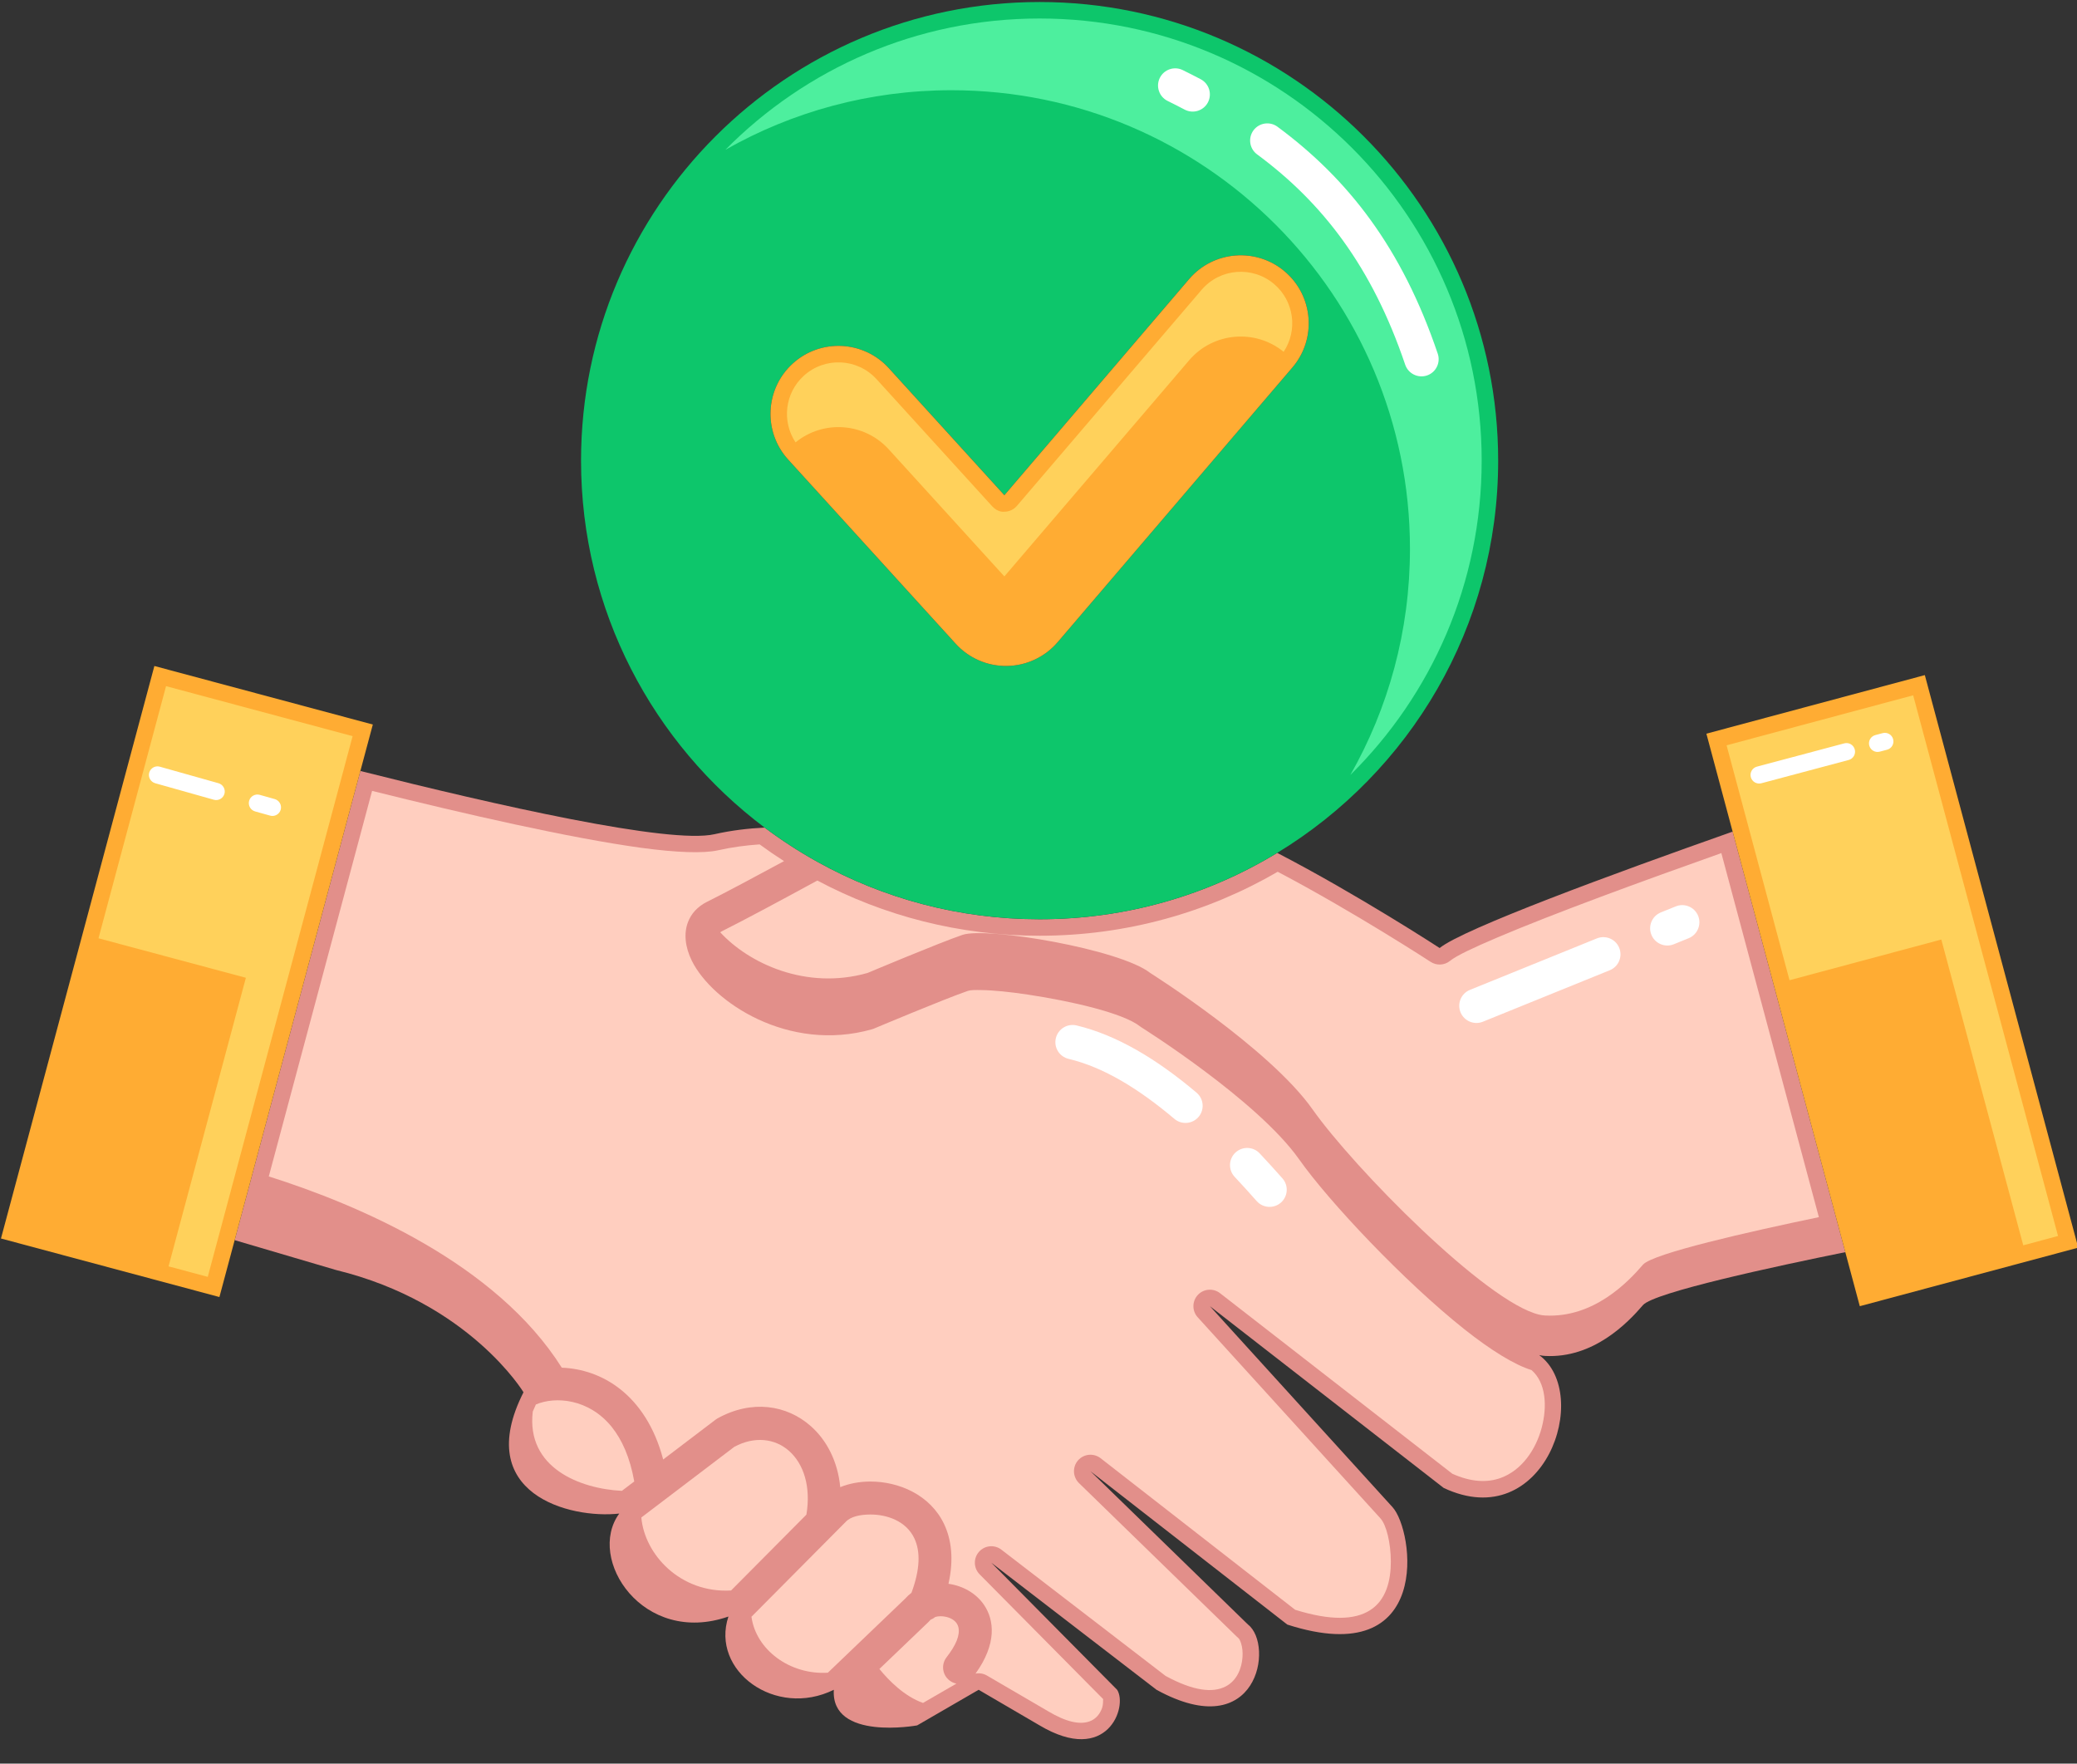
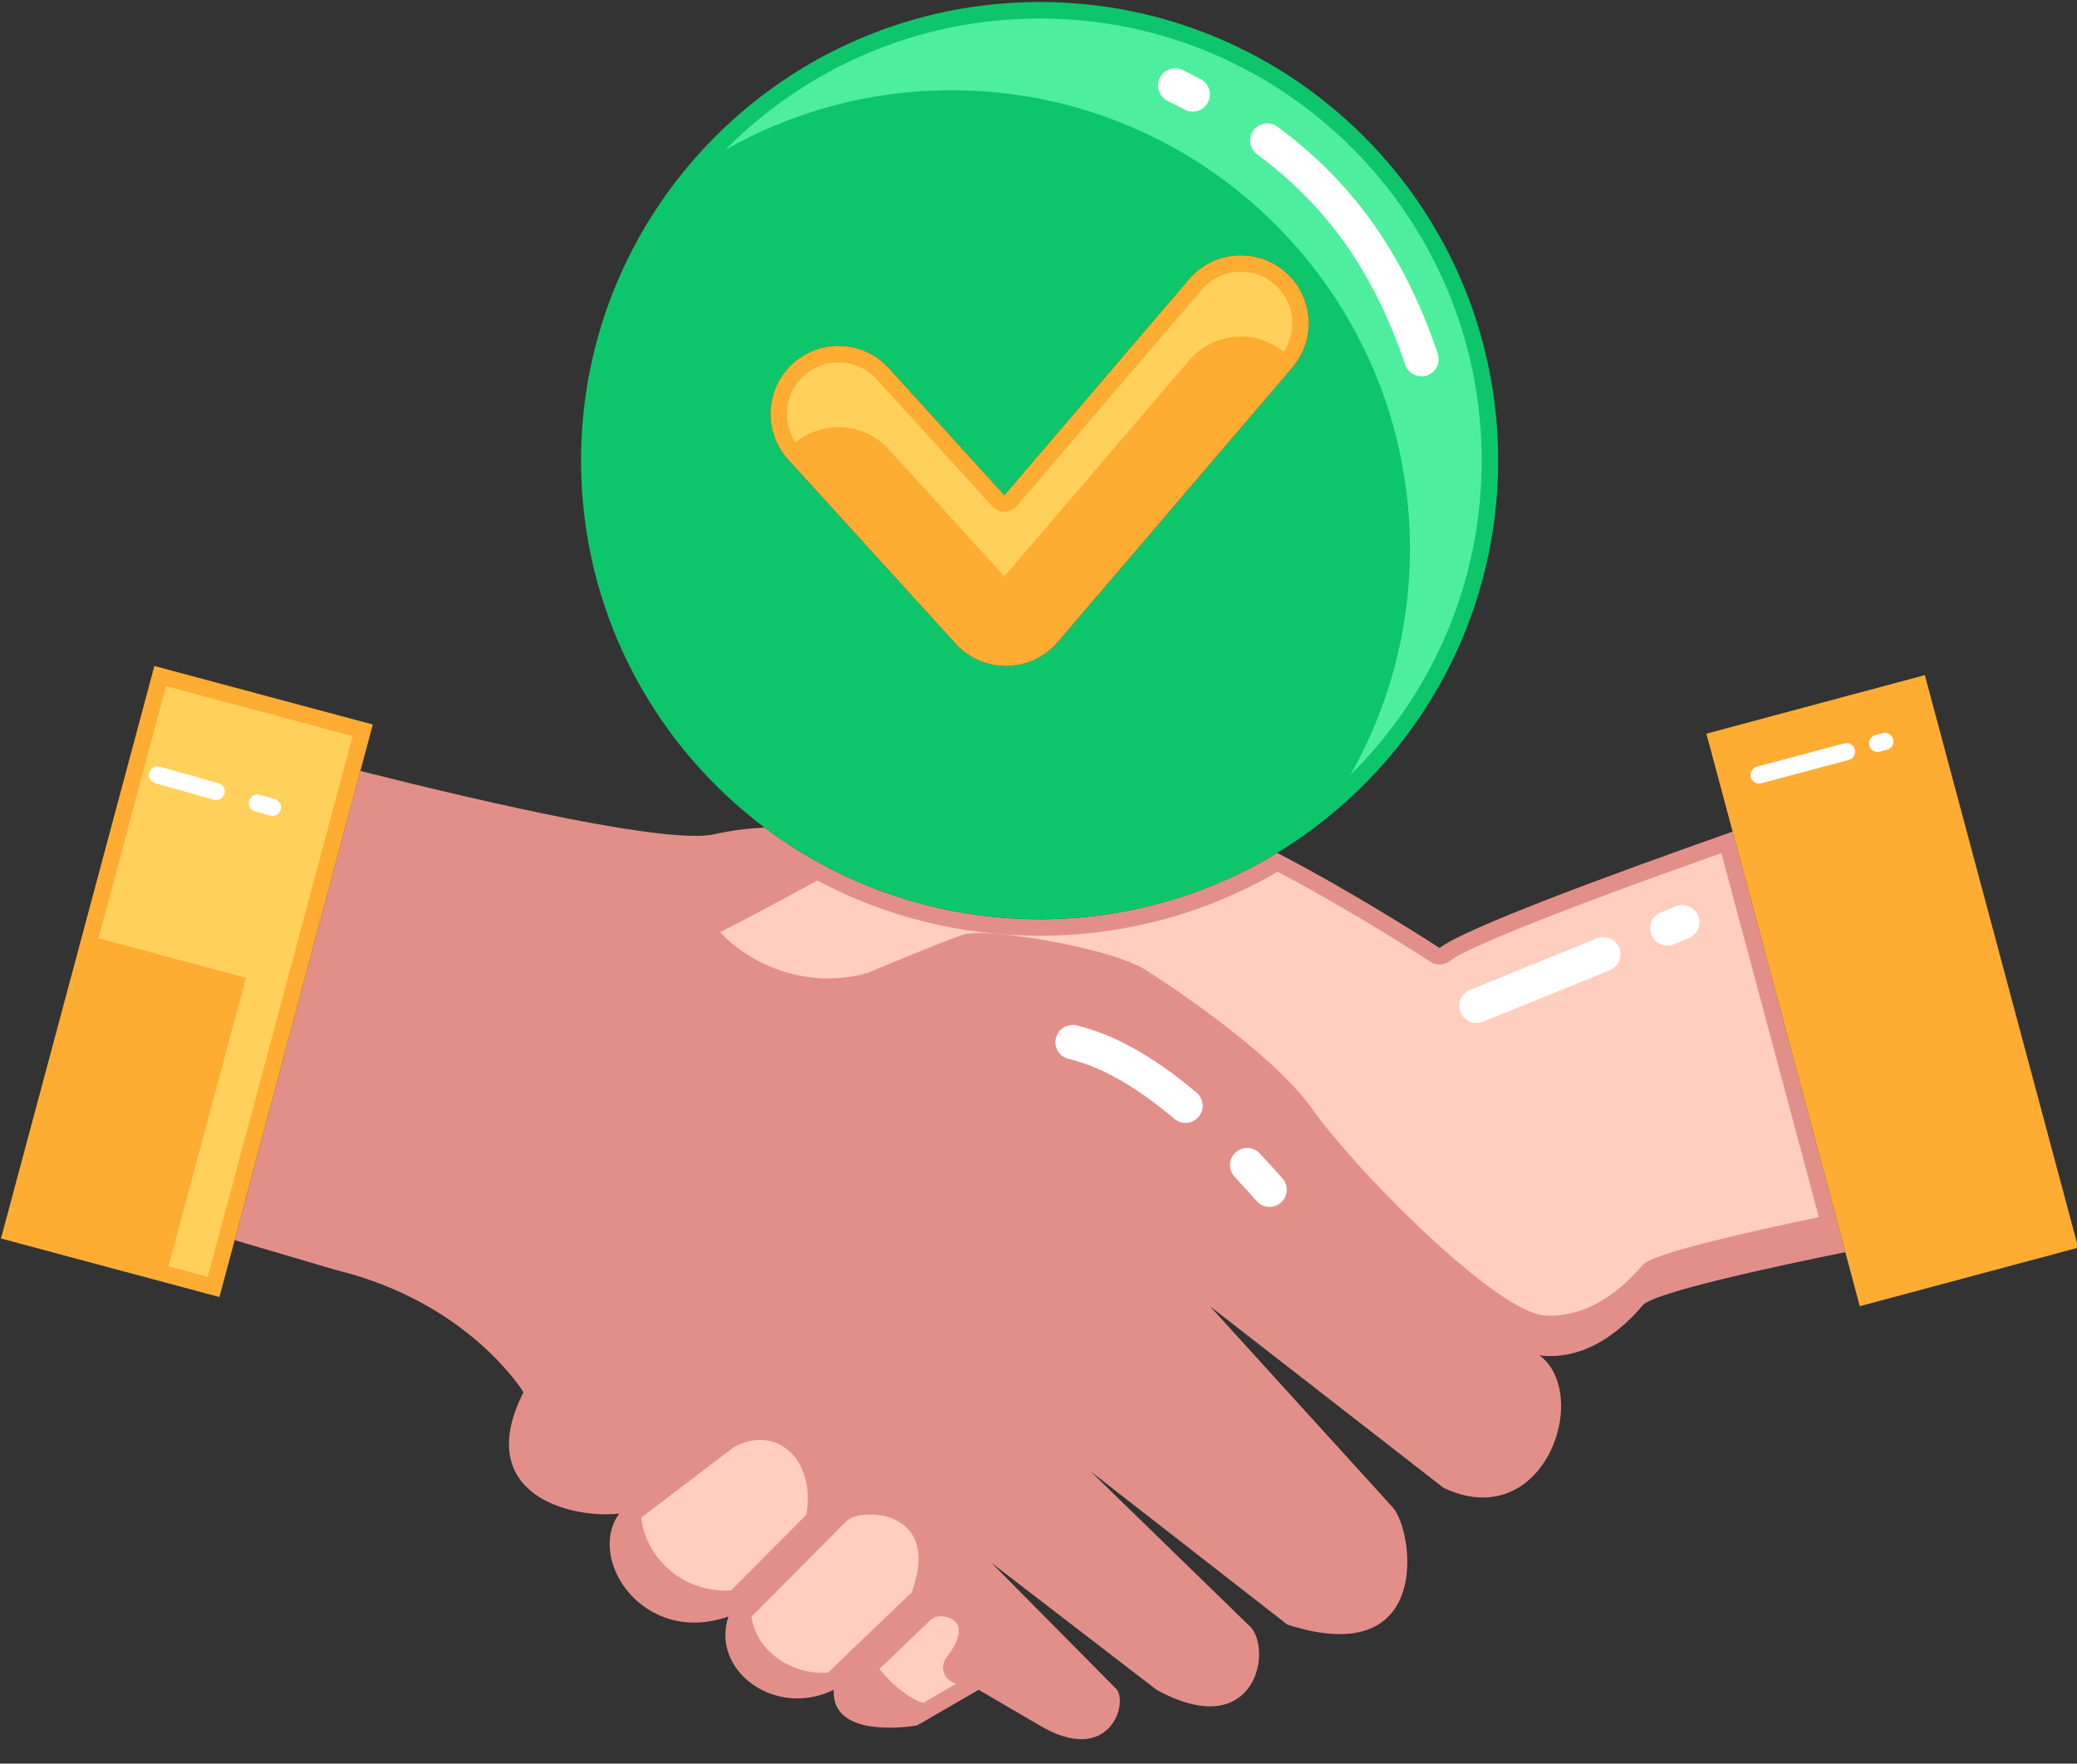
<svg xmlns="http://www.w3.org/2000/svg" clip-rule="evenodd" fill-rule="evenodd" height="434.7" preserveAspectRatio="xMidYMid meet" stroke-linejoin="round" stroke-miterlimit="2" version="1.0" viewBox="0.0 42.4 512.0 434.7" width="512.0" zoomAndPan="magnify">
  <rect x="0.0" y="42.4" width="512.0" height="434.7" fill="#333333" stroke="none" />
  <g>
    <g>
      <path d="M0 0H512V512H0z" fill="none" transform="translate(0 .5)" />
      <g>
        <g id="change1_1">
          <path d="M1966.78,3884.05C1966.78,3884.05 1953.64,3862.28 1921.28,3854.39L1896.7,3847.15L1927.2,3733.33C1960.15,3741.63 2002.18,3751.14 2013.11,3748.67C2017.26,3747.73 2021.38,3747.25 2025.29,3747.07C2029.34,3750.11 2033.61,3752.88 2038.07,3755.36C2054.05,3764.24 2072.44,3769.3 2092,3769.3C2113.1,3769.3 2132.83,3763.42 2149.65,3753.2C2169.17,3763.31 2189.06,3776.28 2189.06,3776.28C2194.79,3771.63 2230.88,3758.36 2260.15,3748.04L2287.49,3850.06C2270.7,3853.46 2241.03,3859.83 2238.39,3862.91C2234.69,3867.23 2226.36,3875.86 2214.65,3875.24C2214.2,3875.22 2213.72,3875.15 2213.21,3875.03C2226.13,3884.53 2214.41,3918.73 2190.04,3907.26L2133.32,3863.17L2177.59,3911.88C2182.85,3917.49 2187.59,3951.85 2152.1,3940.41L2104.34,3903.21L2142.57,3940.41C2148.93,3945.36 2144.93,3969.72 2120.37,3956.23L2080.29,3925.41L2110.81,3956.23C2113.43,3960.27 2108.47,3974.66 2092,3964.87L2077.21,3956.23L2062.29,3964.87C2062.29,3964.87 2041.33,3968.69 2042.07,3956.23C2027.9,3963.21 2012.13,3951.6 2016.5,3938.46C1995.76,3945.67 1981.96,3924.48 1990.01,3913.48C1978.02,3914.83 1954.29,3908.7 1966.78,3884.05Z" fill="#e28f8a" transform="translate(-1869.2 -3560.632) scale(1.016)" />
        </g>
        <g id="change2_3">
          <path d="M2291,3863.17L2253.78,3724.28L2306.78,3710.07L2344,3848.97L2291,3863.17Z" fill="#ffac33" transform="translate(-1869.2 -3560.632) scale(1.016)" />
        </g>
        <g id="change3_1">
          <path d="M2025.29,3747.07C1998.25,3726.76 1980.74,3694.43 1980.74,3658.04C1980.74,3596.64 2030.59,3546.78 2092,3546.78C2153.41,3546.78 2203.26,3596.64 2203.26,3658.04C2203.26,3698.35 2181.78,3733.68 2149.65,3753.2C2132.83,3763.42 2113.1,3769.3 2092,3769.3C2072.44,3769.3 2054.05,3764.24 2038.07,3755.36C2033.61,3752.88 2029.34,3750.11 2025.29,3747.07ZM2031,3657.79C2024.87,3651.06 2025.36,3640.62 2032.1,3634.49C2038.83,3628.36 2049.27,3628.86 2055.4,3635.59C2055.4,3635.59 2083.45,3666.43 2083.45,3666.43L2128.27,3614C2134.18,3607.08 2144.6,3606.27 2151.52,3612.18C2158.44,3618.1 2159.26,3628.52 2153.34,3635.44L2096.38,3702.08C2093.3,3705.68 2088.83,3707.78 2084.09,3707.85C2079.36,3707.93 2074.82,3705.96 2071.64,3702.46L2031,3657.79Z" fill="#0dc66b" transform="translate(-1869.2 -3560.632) scale(1.016)" />
        </g>
        <g id="change2_2">
          <path d="M2031,3657.79C2024.87,3651.06 2025.36,3640.62 2032.1,3634.49C2038.83,3628.36 2049.27,3628.86 2055.4,3635.59C2055.4,3635.59 2083.45,3666.43 2083.45,3666.43L2128.27,3614C2134.18,3607.08 2144.6,3606.27 2151.52,3612.18C2158.44,3618.1 2159.26,3628.52 2153.34,3635.44L2096.38,3702.08C2093.3,3705.68 2088.83,3707.78 2084.09,3707.85C2079.36,3707.93 2074.82,3705.96 2071.64,3702.46L2031,3657.79Z" fill="#ffac33" transform="translate(-1869.2 -3560.632) scale(1.016)" />
        </g>
        <g id="change2_1">
          <path d="M1893,3860.95L1930.22,3722.06L1877.22,3707.86L1840,3846.75L1893,3860.95Z" fill="#ffac33" transform="translate(-1869.2 -3560.632) scale(1.016)" />
        </g>
        <g id="change4_1">
          <path d="M1880.66,3853.51L1899.42,3783.5L1863.66,3773.92L1880.05,3712.75L1925.32,3724.88L1923.35,3732.23C1923.34,3732.27 1923.33,3732.31 1923.32,3732.35C1923.32,3732.35 1892.83,3846.12 1892.83,3846.14L1890.17,3856.05C1890.17,3856.05 1886.23,3855 1880.66,3853.51Z" fill="#ffd15b" transform="translate(-1869.2 -3560.632) scale(1.016)" />
        </g>
        <g id="change5_1">
          <path d="M2167.4,3734.29C2176.61,3718.1 2181.86,3699.38 2181.86,3679.44C2181.86,3618.03 2132.01,3568.18 2070.61,3568.18C2050.66,3568.18 2031.94,3573.43 2015.75,3582.64C2035.2,3562.97 2062.18,3550.78 2092,3550.78C2151.2,3550.78 2199.26,3598.84 2199.26,3658.04C2199.26,3687.86 2187.07,3714.85 2167.4,3734.29Z" fill="#4def9e" transform="translate(-1869.2 -3560.632) scale(1.016)" />
        </g>
        <g id="change4_2">
-           <path d="M2330.66,3848.4L2310.78,3774.22L2273.95,3784.09L2264.03,3747.04C2264.02,3747.02 2264.01,3746.99 2264.01,3746.97L2258.68,3727.1C2258.68,3727.1 2303.95,3714.97 2303.95,3714.97L2339.1,3846.14C2339.1,3846.14 2335.65,3847.07 2330.66,3848.4Z" fill="#ffd15b" transform="translate(-1869.2 -3560.632) scale(1.016)" />
-         </g>
+           </g>
        <g id="change4_3">
          <path d="M2151.21,3631.64C2144.3,3626 2134.09,3626.89 2128.27,3633.71L2083.45,3686.13C2083.45,3686.13 2055.4,3655.3 2055.4,3655.3C2049.47,3648.79 2039.53,3648.11 2032.79,3653.61C2029.42,3648.55 2030.16,3641.66 2034.79,3637.45C2039.89,3632.81 2047.8,3633.18 2052.44,3638.28C2052.44,3638.28 2075.16,3663.26 2079.71,3668.25L2080.49,3669.11C2081.94,3670.7 2083.45,3670.43 2083.45,3670.43C2084.62,3670.43 2085.73,3669.91 2086.49,3669.02L2131.31,3616.6C2135.79,3611.36 2143.68,3610.74 2148.92,3615.22C2153.78,3619.37 2154.67,3626.45 2151.21,3631.64Z" fill="#ffd15b" transform="translate(-1869.2 -3560.632) scale(1.016)" />
        </g>
        <g id="change6_5">
-           <path d="M1990.65,3907.97C1980.49,3907.46 1967.41,3902.4 1969.03,3888.73C1969.26,3888.17 1969.51,3887.6 1969.78,3887.02C1974.5,3884.99 1982.64,3885.61 1988.16,3892.43C1990.67,3895.54 1992.62,3899.87 1993.65,3905.69L1990.65,3907.97Z" fill="#ffcebf" transform="translate(-1869.2 -3560.632) scale(1.016)" />
-         </g>
+           </g>
        <g id="change6_2">
          <path d="M2017.14,3932.14C2004.78,3932.84 1996.14,3923.35 1995.37,3914.43C2001.65,3909.65 2017.94,3897.28 2017.94,3897.28C2022.83,3894.66 2027.79,3895.25 2031.2,3898.27C2034.77,3901.43 2036.55,3906.97 2035.42,3913.74C2030.49,3918.7 2021.92,3927.33 2017.14,3932.14Z" fill="#ffcebf" transform="translate(-1869.2 -3560.632) scale(1.016)" />
        </g>
        <g id="change6_3">
          <path d="M2040.62,3952.09C2031.39,3952.65 2023.17,3946.51 2022.09,3938.51C2028.02,3932.54 2044.9,3915.55 2044.9,3915.55C2044.93,3915.52 2044.96,3915.5 2044.98,3915.47C2046.17,3914.2 2048.47,3913.72 2050.9,3913.71C2054.96,3913.69 2059.64,3915.28 2061.62,3919.51C2063.09,3922.64 2063.04,3926.95 2060.91,3932.7C2060.35,3933.12 2059.84,3933.6 2059.37,3934.13C2059.38,3934.13 2045.08,3947.81 2040.62,3952.09Z" fill="#ffcebf" transform="translate(-1869.2 -3560.632) scale(1.016)" />
        </g>
        <g id="change7_1">
          <path d="M2144.77,3583.74C2142.92,3582.38 2142.53,3579.76 2143.89,3577.91C2145.26,3576.07 2147.87,3575.67 2149.72,3577.04C2166.83,3589.68 2179.91,3606.41 2188.6,3632.09C2189.34,3634.27 2188.17,3636.64 2185.99,3637.38C2183.81,3638.11 2181.44,3636.94 2180.7,3634.76C2172.66,3610.98 2160.61,3595.44 2144.77,3583.74ZM2123.06,3570.78C2121,3569.76 2120.15,3567.26 2121.16,3565.2C2122.18,3563.13 2124.68,3562.28 2126.74,3563.3C2128.21,3564.02 2129.66,3564.76 2131.08,3565.51C2133.12,3566.57 2133.9,3569.09 2132.84,3571.13C2131.77,3573.17 2129.25,3573.95 2127.21,3572.89C2125.85,3572.17 2124.46,3571.47 2123.06,3570.78Z" fill="#fff" transform="translate(-1869.2 -3560.632) scale(1.016)" />
        </g>
        <g id="change7_2">
          <path d="M2295.85,3728.64C2294.74,3728.94 2293.6,3728.28 2293.3,3727.17C2293,3726.06 2293.66,3724.91 2294.78,3724.62L2296.54,3724.15C2297.65,3723.85 2298.8,3724.51 2299.09,3725.62C2299.39,3726.74 2298.73,3727.88 2297.62,3728.17L2295.85,3728.64ZM2267.11,3736.31C2266,3736.6 2264.86,3735.94 2264.56,3734.83C2264.26,3733.72 2264.92,3732.58 2266.03,3732.28L2287.23,3726.63C2288.34,3726.33 2289.49,3726.99 2289.78,3728.11C2290.08,3729.22 2289.42,3730.36 2288.31,3730.66L2267.11,3736.31Z" fill="#fff" transform="translate(-1869.2 -3560.632) scale(1.016)" />
        </g>
        <g id="change7_3">
          <path d="M1906.16,3735.01C1905.05,3734.69 1904.41,3733.54 1904.72,3732.43C1905.03,3731.33 1906.18,3730.68 1907.29,3730.99L1910.94,3732.02C1912.04,3732.34 1912.69,3733.49 1912.38,3734.6C1912.06,3735.7 1910.91,3736.35 1909.81,3736.03L1906.16,3735.01ZM1881.92,3728.17C1880.82,3727.85 1880.17,3726.7 1880.48,3725.6C1880.8,3724.49 1881.95,3723.84 1883.05,3724.16L1897.29,3728.17C1898.39,3728.49 1899.04,3729.64 1898.73,3730.74C1898.41,3731.85 1897.26,3732.49 1896.16,3732.18L1881.92,3728.17Z" fill="#fff" transform="translate(-1873.782 -3552.373) scale(1.016)" />
        </g>
        <g id="change6_1">
          <path d="M2281.07,3841.57C2264.07,3845.11 2240.72,3850.39 2238.39,3853.1C2234.69,3857.42 2226.36,3866.05 2214.65,3865.43C2214.2,3865.41 2213.72,3865.34 2213.21,3865.22C2200.35,3862.21 2168.32,3829.72 2158.23,3815.43C2147.75,3800.57 2118.84,3782.33 2118.84,3782.33C2111.52,3776.55 2079.15,3771.08 2073.29,3773.09C2067.6,3775.03 2050.25,3782.33 2050.25,3782.33C2035.29,3786.58 2021.37,3779.93 2014.52,3772.47C2014.62,3772.38 2014.75,3772.29 2014.9,3772.22C2020.44,3769.45 2030.01,3764.3 2038.07,3759.91C2054.16,3768.46 2072.52,3773.3 2092,3773.3C2113.05,3773.3 2132.78,3767.65 2149.77,3757.78C2168.47,3767.63 2186.88,3779.64 2186.88,3779.64C2188.33,3780.59 2190.24,3780.49 2191.59,3779.39C2193.16,3778.11 2197.3,3776.18 2202.98,3773.76C2216.39,3768.04 2237.99,3760.13 2257.41,3753.25L2281.07,3841.57Z" fill="#ffcebf" transform="translate(-1869.2 -3560.632) scale(1.016)" />
        </g>
        <g id="change6_6">
-           <path d="M1976.07,3878.09C1960.12,3852.78 1926.77,3838.59 1904.98,3831.69L1930.04,3738.16C1952.42,3743.74 1978.12,3749.62 1995.42,3751.98C2003.86,3753.12 2010.44,3753.37 2013.99,3752.57C2017.41,3751.8 2020.81,3751.36 2024.07,3751.14C2026,3752.55 2027.98,3753.91 2029.99,3755.2C2023.11,3758.92 2015.86,3762.8 2011.33,3765.06C2008.93,3766.25 2007.45,3767.99 2006.68,3770.01C2005.68,3772.63 2005.92,3775.93 2007.63,3779.39C2012.56,3789.36 2031.05,3801.74 2051.34,3795.99C2051.5,3795.95 2051.65,3795.89 2051.8,3795.83C2051.8,3795.83 2068.96,3788.61 2074.59,3786.68C2075.25,3786.45 2076.4,3786.45 2077.87,3786.48C2080.85,3786.52 2084.84,3786.93 2089.15,3787.58C2099.69,3789.16 2112.26,3792.05 2116.36,3795.28C2116.47,3795.37 2116.59,3795.45 2116.71,3795.53C2116.71,3795.53 2144.8,3813.14 2154.97,3827.55C2162.16,3837.75 2180.33,3857.06 2195.08,3868.78C2201.39,3873.78 2207.18,3877.39 2211.36,3878.67C2214.85,3881.71 2215.22,3887.46 2213.8,3892.74C2212.38,3897.98 2209,3902.97 2203.87,3904.84C2200.59,3906.03 2196.65,3905.85 2192.14,3903.82C2192.13,3903.82 2135.77,3860.01 2135.77,3860.01C2134.13,3858.74 2131.79,3858.93 2130.38,3860.45C2128.97,3861.98 2128.96,3864.33 2130.36,3865.86L2174.63,3914.57C2174.64,3914.59 2174.66,3914.6 2174.67,3914.62C2176.12,3916.16 2177.21,3920.57 2177.22,3925.15C2177.22,3929.62 2176.14,3934.45 2172.13,3936.96C2168.42,3939.28 2162.66,3939.51 2154,3936.82C2153.99,3936.82 2106.8,3900.05 2106.8,3900.05C2105.12,3898.75 2102.72,3898.98 2101.32,3900.58C2099.93,3902.18 2100.03,3904.59 2101.55,3906.08L2139.78,3943.28C2139.88,3943.39 2139.99,3943.48 2140.11,3943.57C2140.5,3943.87 2140.7,3944.4 2140.89,3944.97C2141.2,3945.95 2141.31,3947.11 2141.23,3948.29C2141.05,3951 2139.89,3953.98 2137.18,3955.4C2134.02,3957.06 2129.31,3956.53 2122.57,3952.87C2122.56,3952.87 2082.73,3922.24 2082.73,3922.24C2081.06,3920.95 2078.69,3921.18 2077.29,3922.76C2075.9,3924.34 2075.97,3926.72 2077.45,3928.22L2107.41,3958.48C2107.41,3958.87 2107.41,3959.87 2107.2,3960.51C2106.75,3961.92 2105.74,3963.37 2103.99,3963.94C2101.63,3964.71 2098.41,3964.03 2094.05,3961.43C2094.03,3961.42 2094.03,3961.42 2094.02,3961.41L2079.23,3952.78C2078.38,3952.28 2077.39,3952.12 2076.45,3952.31C2081.69,3945.01 2080.97,3939.31 2078.56,3935.7C2076.63,3932.81 2073.35,3930.99 2069.89,3930.52C2071.24,3924.49 2070.56,3919.74 2068.87,3916.12C2065.48,3908.89 2057.78,3905.68 2050.86,3905.71C2048.23,3905.72 2045.74,3906.21 2043.63,3907.07C2043.02,3900.74 2040.3,3895.64 2036.5,3892.28C2030.67,3887.11 2022.16,3885.77 2013.81,3890.41C2013.65,3890.51 2013.49,3890.61 2013.34,3890.73L2000.67,3900.36C1998.53,3892.25 1994.68,3886.84 1990.35,3883.38C1985.86,3879.8 1980.76,3878.27 1976.07,3878.09Z" fill="#ffcebf" transform="translate(-1869.2 -3560.632) scale(1.016)" />
-         </g>
+           </g>
        <g id="change6_4">
          <path d="M2063.71,3959.42C2059.2,3957.83 2055.42,3953.99 2053.13,3951.18C2058.51,3946.03 2065.06,3939.76 2065.06,3939.76C2065.17,3939.65 2065.28,3939.54 2065.38,3939.42C2065.43,3939.35 2065.49,3939.29 2065.55,3939.23C2065.95,3939.08 2066.34,3938.85 2066.68,3938.57C2067.47,3938.32 2068.41,3938.34 2069.27,3938.53C2070.64,3938.83 2072,3939.63 2072.31,3941.12C2072.7,3942.99 2071.76,3945.34 2069.42,3948.35C2068.07,3950.1 2068.38,3952.61 2070.13,3953.96C2070.64,3954.36 2071.22,3954.62 2071.82,3954.73L2063.71,3959.42Z" fill="#ffcebf" transform="translate(-1869.2 -3560.632) scale(1.016)" />
        </g>
        <g id="change7_5">
          <path d="M2227.2,3773.95C2229.34,3773.08 2231.77,3774.11 2232.63,3776.24C2233.5,3778.37 2232.47,3780.8 2230.34,3781.67L2199.55,3794.16C2197.42,3795.02 2194.99,3793.99 2194.12,3791.86C2193.26,3789.73 2194.28,3787.3 2196.42,3786.43L2227.2,3773.95ZM2246.35,3766.18C2248.48,3765.31 2250.91,3766.34 2251.78,3768.47C2252.64,3770.6 2251.61,3773.04 2249.48,3773.9L2245.87,3775.37C2243.74,3776.23 2241.3,3775.2 2240.44,3773.07C2239.57,3770.94 2240.6,3768.51 2242.73,3767.64L2246.35,3766.18Z" fill="#fff" transform="translate(-1869.2 -3560.632) scale(1.016)" />
        </g>
        <g id="change7_4">
          <path d="M2144.74,3837.21C2143.16,3835.53 2143.25,3832.89 2144.92,3831.32C2146.6,3829.75 2149.24,3829.83 2150.81,3831.51C2152.65,3833.47 2154.49,3835.49 2156.32,3837.56C2157.85,3839.28 2157.69,3841.91 2155.97,3843.44C2154.25,3844.96 2151.62,3844.81 2150.09,3843.09C2148.31,3841.07 2146.52,3839.11 2144.74,3837.21ZM2104.44,3808.58C2102.2,3808.05 2100.82,3805.8 2101.35,3803.57C2101.88,3801.33 2104.13,3799.94 2106.37,3800.47C2116.06,3802.78 2125.8,3808.58 2135.49,3816.78C2137.25,3818.26 2137.47,3820.89 2135.99,3822.65C2134.5,3824.4 2131.87,3824.62 2130.12,3823.14C2121.54,3815.9 2113.01,3810.62 2104.44,3808.58Z" fill="#fff" transform="translate(-1874.697 -3566.128) scale(1.016)" />
        </g>
      </g>
    </g>
  </g>
</svg>